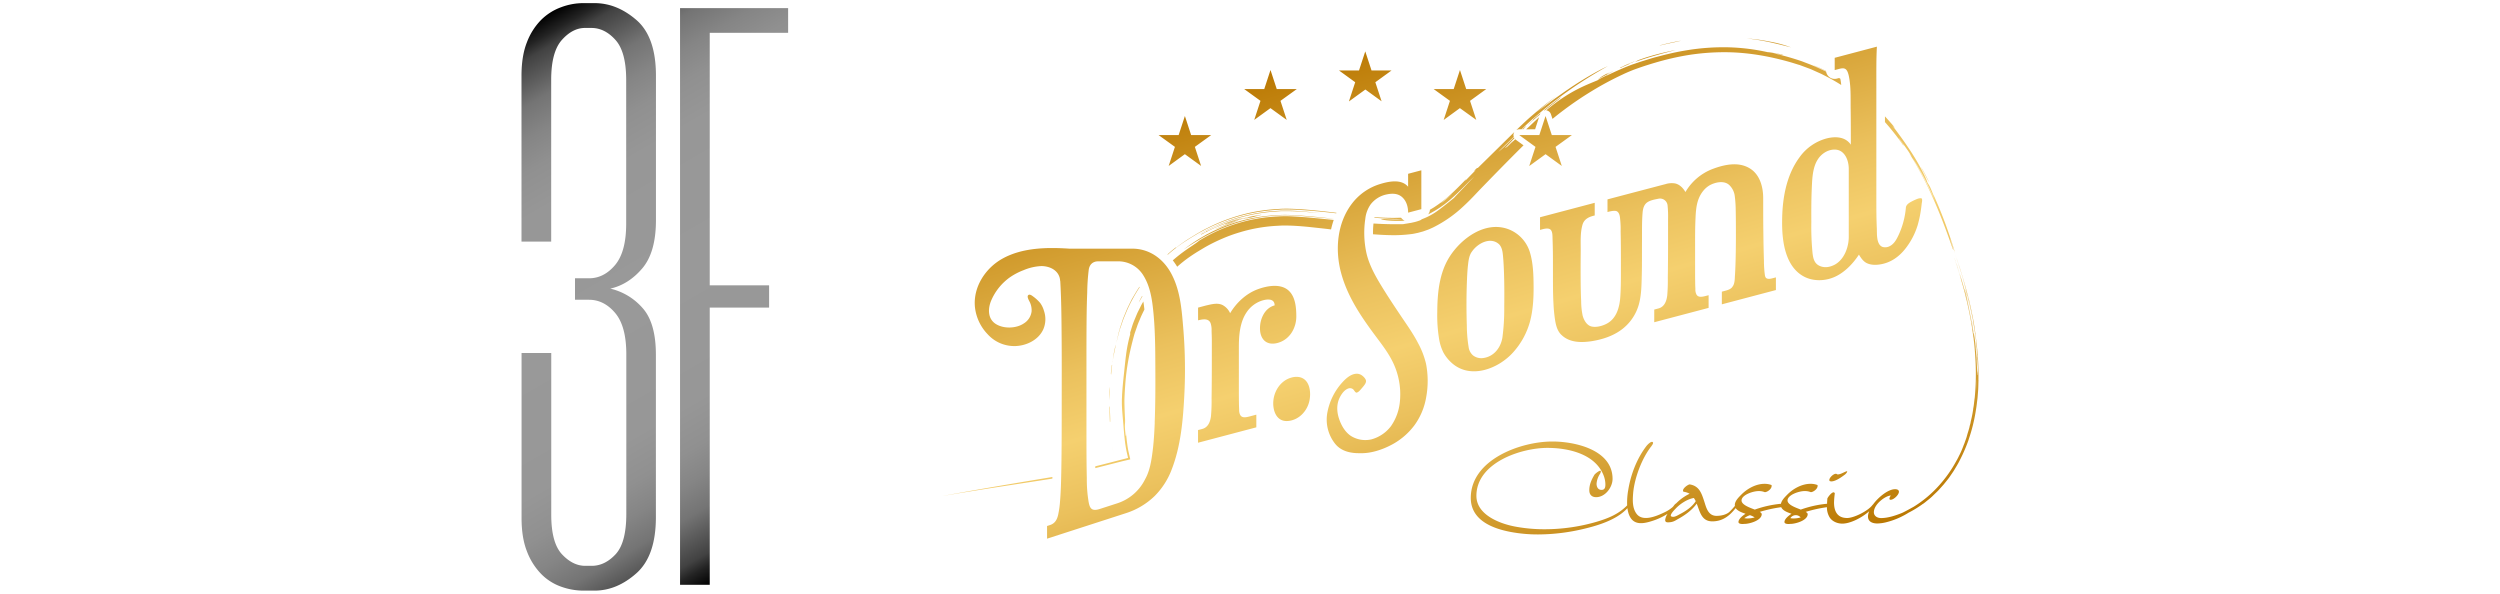
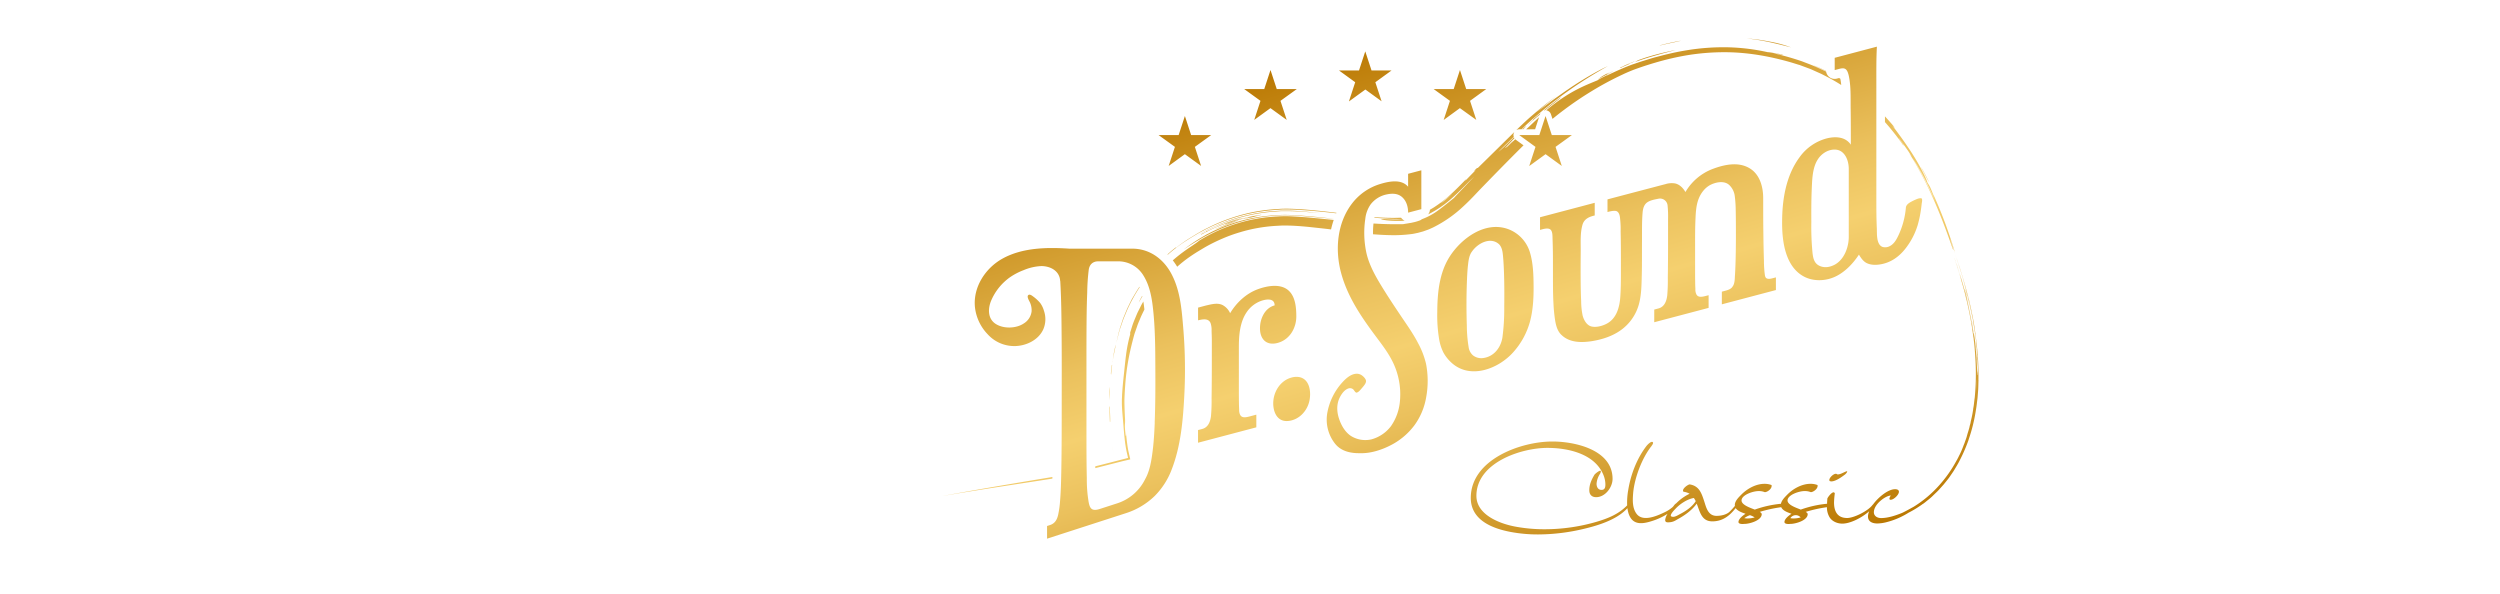
<svg xmlns="http://www.w3.org/2000/svg" viewBox="0 0 1600 380">
  <defs>
    <style>.cls-1{fill:url(#Gold_02);}.cls-2{fill:url(#名称未設定グラデーション_199);}.cls-3{fill:none;}</style>
    <linearGradient id="Gold_02" x1="867.13" y1="29.3" x2="973.79" y2="401.25" gradientUnits="userSpaceOnUse">
      <stop offset="0" stop-color="#ba7802" />
      <stop offset="0.18" stop-color="#d19b2d" />
      <stop offset="0.39" stop-color="#ebc15d" />
      <stop offset="0.5" stop-color="#f5d06f" />
      <stop offset="0.61" stop-color="#ebc15d" />
      <stop offset="0.82" stop-color="#d19b2d" />
      <stop offset="1" stop-color="#ba7802" />
    </linearGradient>
    <linearGradient id="名称未設定グラデーション_199" x1="-137.49" y1="0.91" x2="46.62" y2="319.8" gradientTransform="translate(466.83 20.28)" gradientUnits="userSpaceOnUse">
      <stop offset="0" />
      <stop offset="0.03" stop-color="#232323" />
      <stop offset="0.05" stop-color="#424242" />
      <stop offset="0.09" stop-color="#5e5e5e" />
      <stop offset="0.12" stop-color="#747474" />
      <stop offset="0.17" stop-color="#858585" />
      <stop offset="0.22" stop-color="#909090" />
      <stop offset="0.29" stop-color="#979797" />
      <stop offset="0.5" stop-color="#999" />
      <stop offset="0.71" stop-color="#979797" />
      <stop offset="0.78" stop-color="#909090" />
      <stop offset="0.83" stop-color="#858585" />
      <stop offset="0.88" stop-color="#747474" />
      <stop offset="0.91" stop-color="#5e5e5e" />
      <stop offset="0.95" stop-color="#424242" />
      <stop offset="0.97" stop-color="#232323" />
      <stop offset="1" />
    </linearGradient>
  </defs>
  <title>アセット 3</title>
  <g id="レイヤー_2" data-name="レイヤー 2">
    <g id="レイヤー_2-2" data-name="レイヤー 2">
      <path class="cls-1" d="M1171.05,307.88a.92.92,0,0,1-.28-.71c0-1.48,2.61-3.95,4.16-3.95.56,0,.92.42,1.13.42,1.76,0,3.6-1.2,5.22-1.83a2.24,2.24,0,0,1,.71-.21.19.19,0,0,1,.21.21c0,.49-1.13,1.76-1.63,2.05-1.69,1.26-5.71,4.23-8.46,4.23A2.61,2.61,0,0,1,1171.05,307.88Zm91.76-102.47c0-.08,0-.27-.1-.62s-.21-1.25-.38-1.62A16.57,16.57,0,0,0,1262.81,205.41Zm-2.08-10.21c-.35-1.47-.54-2.61-.87-3.65C1260.11,192.45,1260.5,194.63,1260.73,195.2Zm-1.56-6.48c-.25-1.13-.88-3.47-1.18-4.65C1258.19,185,1259,188.18,1259.17,188.72Zm-9-29.26c.31.85.76,2.23,1,2.74C1250.84,161.35,1250.39,160,1250.17,159.46Zm14.63,62.29s.07.58.1.62c-.17-1.53-.29-2.58-.48-4.35C1264.57,219.48,1264.65,220.29,1264.8,221.75Zm.38,5.19c.16,3,.39,7.42.4,10.2C1265.66,234.82,1265.38,229.76,1265.18,226.94ZM1262,202c-.16-.71-.19-1.09-.34-1.63A15,15,0,0,0,1262,202Zm1.64,10.91c.07.22.18,1.3.26,1.86A10.56,10.56,0,0,0,1263.63,212.87Zm-3.07-17.21c.2.88.39,1.72.61,2.64C1261.1,198,1260.67,195.91,1260.56,195.66Zm-1-4c.21.7.48,2.2.6,2.42C1260,193.31,1259.77,192,1259.6,191.61Zm-1.47-6.07c.23,1.12.82,3.53,1.26,5.05C1259,189,1258.5,187,1258.13,185.54Zm7,44.74A18.18,18.18,0,0,0,1265,228C1265,228.77,1265.09,229.4,1265.16,230.28Zm-6.54-41.86c0-.24.12.31.17.39-.44-1.73-.72-2.92-1.12-4C1258,185.84,1258.26,187,1258.62,188.42Zm3.35,16.5c.12.62.51,3.62.66,3.89a67.13,67.13,0,0,0-1.38-7.35C1261.49,202.63,1261.79,204.3,1262,204.92Zm-4.47-20.07c.53,2.11,1.54,6.17,2.17,8.67C1259,190.4,1258.18,187.48,1257.5,184.85Zm5,24.41c-.1-.26-.33-2.31-.41-2.25C1262.16,207.37,1262.51,209.91,1262.47,209.26ZM1251,165.7c0-.17-.11-.32-.17-.49C1250.81,165.31,1250.88,165.49,1251,165.7Zm.55,1.57c-.16-.53-.38-1.13-.55-1.57C1251.14,166.24,1251.33,166.77,1251.5,167.27Zm2.06,5.68a4.11,4.11,0,0,0-.16-.53C1253.46,172.6,1253.51,172.77,1253.56,173Zm12.64,70.25c-.11,2.58-.09,5.16-.33,7.74-.09,1.12-.17,2.22-.26,3.32s-.26,2.17-.39,3.24c-.22,2.16-.57,4.26-.91,6.33a104.37,104.37,0,0,1-4.37,17.28c-.07.22,0,.15-.1.41a100.9,100.9,0,0,1-5.69,13.16c-1.06,2.18-2.38,4.24-3.64,6.38-.65,1.05-1.39,2.07-2.09,3.11a37.3,37.3,0,0,1-2.25,3.08L1244,310l-2.3,2.57c-1.46,1.74-3.19,3.22-4.75,4.78s-3.31,2.82-4.85,4.11l-1.33,1c-.3.21,0,0-.21.08.1-.06-1.51,1.13-1.72,1.21a63.6,63.6,0,0,1-7.35,4.37,49.41,49.41,0,0,1-14.69,6.21,26.2,26.2,0,0,1-5.23.7c-3,0-6.06-1-6.06-4.51a9,9,0,0,1,.78-3.34c-4.94,4.39-12.26,7.94-17.2,7.94-3.1,0-6.49-1.34-8.18-4.09a12.37,12.37,0,0,1-1.68-6.43,87,87,0,0,0-13.57,3c.71.42,1.27.92,1.27,1.48-.07,4.1-8,6.21-10.93,6.21-.43,0-.85.07-1.34.07-1.06,0-2.61-.21-2.61-1.27,0-2,2.89-4.23,4.51-5.29-2.8-.93-5.67-2.08-6.58-4.2a86.6,86.6,0,0,0-13.74,3c.7.42,1.27.92,1.27,1.48-.07,4.1-8,6.21-10.94,6.21-.42,0-.84.07-1.34.07-1.06,0-2.61-.21-2.61-1.27,0-2,2.89-4.23,4.52-5.29-2.54-.84-5.16-1.85-6.31-3.61-3.77,4.77-8.19,8.48-14.94,8.48-6.91,0-7.9-6.07-10-11.36-3,4.23-7.62,7.48-11.86,9.81-2,1.13-3.31,2.18-6.63,2.18-1.27,0-1.69-.63-1.69-1.48a9.17,9.17,0,0,1,1.54-4,40.78,40.78,0,0,1-9.87,4.6c-6.56,2.11-12.7,2.82-15.17-5a19.73,19.73,0,0,1-.66-3.2c-.49.54-1,1.05-1.4,1.43-6.77,6.35-17.5,9.67-26.39,11.79a127.27,127.27,0,0,1-29.28,3.6,93.79,93.79,0,0,1-17.85-1.63c-11-2.11-25.33-7.26-25.33-21.73,0-24.55,31.89-36.12,52.21-36.12,14.18,0,38.53,5.15,38.53,23.92,0,5.43-4.73,11.71-10.52,11.71-2.54,0-4.37-1.41-4.37-4.45,0-3.74,1.48-6.84,3.31-9.94.57-.71,2.83-2.55,3.74-2.55.22,0,.36.15.36.43a3.79,3.79,0,0,1-.5,1.48,13.25,13.25,0,0,0-2.26,6.42c0,1.91.85,3.95,3.18,3.95s2.47-2,2.47-3.67a16.58,16.58,0,0,0-1.27-5.92c-5.57-13.62-22.72-17.29-35.84-17.29-17,0-45.44,9.52-45.44,30.69,0,11.85,14.25,17.64,24.55,19.62a101.19,101.19,0,0,0,19.12,1.76,118.83,118.83,0,0,0,33.09-4.73c7.59-2.25,14.24-4.93,19.72-10.55a44.77,44.77,0,0,1,.69-9.84c1.62-10,5.57-20.25,11.71-28.22.49-.64,3-3.32,4-2.4.64.71-.56,2-.85,2.54-6.06,7.62-10.86,20.32-11.71,30.06-.35,4.3-.63,9.52,2.19,13.26,4,5.36,13.05,1.34,17.64-.85a21.85,21.85,0,0,0,4.65-2.82,6.46,6.46,0,0,0,1.7-1.76,5.52,5.52,0,0,1,1.41-1.31,30.31,30.31,0,0,1,8.54-6.1,10.14,10.14,0,0,0-3.88-1.27,1.13,1.13,0,0,1-.35-.78c0-1.55,3-3.73,4.23-3.95,6.28,1,7.69,5.79,9.45,11.15,1.2,3.74,2.4,9,7.77,9,2.89,0,6.06-.7,8.11-2.4a44.16,44.16,0,0,0,3.68-4,4.68,4.68,0,0,1-.08-.54c0-2.75,2.9-5.36,4.52-7,3.67-3.6,9.1-6.56,14.46-6.56a12.33,12.33,0,0,1,4.52.78,1.74,1.74,0,0,1,.07.56c0,2-2.82,4-4.38,4a10.07,10.07,0,0,0-3.88-.7c-3.88,0-11,2.54-11,6,0,2.9,5.64,4.73,8.46,5.86a68.88,68.88,0,0,1,16.75-3.73c.46-2.47,3-4.75,4.42-6.22,3.67-3.6,9.11-6.56,14.47-6.56a12.28,12.28,0,0,1,4.51.78,1.74,1.74,0,0,1,.07.56c0,2-2.82,4-4.37,4a10.07,10.07,0,0,0-3.88-.7c-3.88,0-11,2.54-11,6,0,2.9,5.65,4.73,8.47,5.86a69,69,0,0,1,16.84-3.74c0-1.13.12-2.26.17-3.32.28-.84,2.61-4,4-4,.28,0,.56.21.78.64a55.45,55.45,0,0,0-.5,5.85c0,5.51,2,9.95,8.4,9.95,4.3,0,13.26-4.44,16.15-8.25a2.38,2.38,0,0,1,.42-.42c3-4.19,9.4-9.76,14.09-9.76,1.77,0,2.47.71,2.47,1.62,0,2-3.31,5.08-5.22,5.15-.63,0-.85-.28-.85-.7a3.75,3.75,0,0,1,.92-2H1210c-3,0-10.72,5.36-10.72,10.66,0,2.4,2.11,3.74,4.65,3.74,4.31,0,9.11-1.56,13.27-3.25,1-.38,5.18-2.66,7.58-4l0,0A73.77,73.77,0,0,0,1241,310.69,81.76,81.76,0,0,0,1252,295.11a8.91,8.91,0,0,1,.53-.89c.19-.43,1.33-2.52,1-2a52.29,52.29,0,0,0,2.72-6,10,10,0,0,0,.37-1c.15-.35.44-1.07.55-1.34.35-.91.48-1.43.77-2.14.37-1,.7-1.94,1-3.14l0,0c.56-2.1,1.39-4.3,1.66-6,.15-.53.32-1.05.51-1.79a1.92,1.92,0,0,0,.08-.62c.44-1.93,1.09-4.48,1.56-7.7.1-.61.07-.7.15-1.24.45-2.06.53-4.33.93-6.76a161.17,161.17,0,0,0,.3-26.68c-.14-2.56-.41-5.76-.7-8.46-.06-.42-.15-1.19-.21-1.65l-.12-1.24-.19-1c-.39-2.85-.87-6.36-1.24-8.4-.76-4.46-1.83-9.64-2.84-14-.29-1.31-.73-2.64-.88-3.63-1-4.09-3.21-11.72-4.69-16.55-.63-1.91-1.28-3.9-1.87-5.7,0,0,.15.37.21.58,0-.14-.09-.32-.15-.49.69,2,1.25,3.81,1.81,5.49.69,2.26,1.31,4.33,2,6.44a16.9,16.9,0,0,1-.45-1.81c-.2-.7-.16-.33,0,0l-.5-1.59c-.1-.49.11.21.19.38-.43-1.57-1-3.3-1.58-4.94-.08-.3,0,.05,0-.22-.28-.69-.58-1.8-.84-2.55.2.35.72,2.14,1.07,3.13,0,.1-.09-.12-.13-.17.23.64.24.75.51,1.57,0,.06,0,0,0-.07,1.45,4.65,2.32,7.42,3.68,12.39,1,2.77,2.23,9.19,2.9,11.69a5.65,5.65,0,0,0,.13.82c.93,4.32,1.7,8.88,2.31,12.44a10.08,10.08,0,0,1,.36,2.05c.11.87,0,0-.06,0,.06.58.1.53.15,1,0-.6.18-.17.31,1.43.1,0-.08-.89,0-.84a17.94,17.94,0,0,1,.51,2.87c.33,1.66.46,4.33.71,6.61.22,2.66.54,5.46.54,7.89.2,3.18.26,6.31.48,7.48,0,0,0-1.36.06-1s0,1.47,0,1.87c0-1.7,0-3.8-.1-6s-.17-4.47-.34-6.51c.17,1.63.32,3.8.37,6.12s.12,4.78.12,7c0,0,0-.26.07-.21.07-.5,0-1.11,0-1.46.06,0,0,1.48.06,1.46a6.54,6.54,0,0,0,.1-1c0-1.89,0-3.66-.12-5.38s-.07-3.38-.23-5c0-.09,0,0,.05.18-.34-5.52-.78-10.25-1.49-15.13,0,.09.06.64-.07,0-.11-.84,0-.47,0-.42-.88-5.62-1.57-9.86-2.8-15.6,0,.08.31,1.31.17,1.24-.16-1.29-.7-3.63-1.28-6.19s-1.35-5.3-1.81-7.42c-1.35-5.13-4.36-14.93-6.52-21.11.56,1.55,1.16,3.12,1.5,4.34.55,1.45,1.4,4,2,6.14,1.82,5.65,3.39,11.5,4.94,17.45.45,2,.84,3.73,1.32,5.9.5,2.5,1.09,5.13,1.55,7.78.78,4.53,1.36,9.16,1.86,13.45A171.13,171.13,0,0,1,1266.2,243.2Zm-.42-13.37c0,.37.06,1.17,0,1.88A15.1,15.1,0,0,0,1265.78,229.83ZM1261.92,207c-.58-3.46-1.73-9.49-2.54-12.4.67,2.79,1.32,6,1.87,8.94C1261.48,204.68,1261.73,206.32,1261.92,207Zm2.36,17.05c-.07-.09-.16-1.86-.22-1.64.08.79.17,1.52.17,2.06C1264.28,224.57,1264.3,224.46,1264.28,224.09Zm-179,96.7a18,18,0,0,0-1.2-2.05c-4.23.71-8.89,3.81-11.78,6.92-.85.91-3,3-3,4.44,0,.5,1,.71,1.48.71,1.48,0,3.24-1.13,4.3-1.7C1078.75,327.21,1082.91,324.46,1085.24,320.79Zm37.68,10.37a12.75,12.75,0,0,0-3-1.41,13.19,13.19,0,0,0-3.6,1.9,9.69,9.69,0,0,0,2.05.21A16.39,16.39,0,0,0,1122.92,331.16Zm29.43,0a4.1,4.1,0,0,0-6.56.49,9.6,9.6,0,0,0,2,.21A16.4,16.4,0,0,0,1152.35,331.16ZM1265,242.34c-.09,1.87-.22,6-.33,7.67C1264.9,247.53,1265,244.55,1265,242.34Zm-13.15-78.19c-.22-.62-.43-1.22-.63-1.76C1251.43,163,1251.65,163.55,1251.87,164.15Zm13.62,62.15c-.09-1.26-.5-5.73-.75-7.69,0,.27.11,1.18,0,.63.19,1.78.35,3.74.37,3.53,0,.31,0,.72,0,1,.08,1.05.15,2.06.23,3.12s.14,3.2.24,3.33c-.09-1.44-.27-4.21-.37-5.83.13.77.18,3.16.31,3.12A7.29,7.29,0,0,1,1265.49,226.3ZM1257,181.54c.38,1.43,1,3.72.86,3C1257.41,183.07,1257.2,182.23,1257,181.54Zm2.73,12.18c.29,1.25.29,1.27.46,2C1260.61,197.69,1260,194.94,1259.69,193.72Zm1.07,2.11c-.38-1.91-1-4.21-1.18-5.29.14.56.25,1.05.19.6,0-.22-.31-1.27-.44-1.82-.06-.07.06.38,0,.22-.77-3.25-2-7.65-3.08-11.25C1257.68,183.43,1259.67,190.71,1260.76,195.83ZM807,137.45c-4.12.63-7.81,1.38-11.55,2.33a92,92,0,0,0-11.83,3.83c.63.1,4.35-1.39,8.21-2.56,1.91-.64,3.87-1.14,5.41-1.52a11.54,11.54,0,0,1,3-.45,28.09,28.09,0,0,0-4.43,1.21c4.62-1.2,6.18-1.24,8.95-2.09-3.38.54-2.29.36-.64,0S808.09,137.5,807,137.45ZM974.87,82.74c.83-.87,1.6-1.68,2.19-2.34a34.54,34.54,0,0,0-2.8,2.34Zm7.6,0L985,75c-.86.84-1.68,1.64-2.68,2.54l-3.39,3.22c-.66.62-1.41,1.3-2.19,2Zm-213.61,67.4A97.21,97.21,0,0,1,782,144c4.15-1.64,8.36-3,13.61-4.63a82.84,82.84,0,0,0-11.08,3.36c-1.65.68-3.39,1.28-5.27,2.14l-3,1.3-3.39,1.6c-.09,0-.23,0-1.1.41l.12.22C770.88,148.8,767.94,150.18,768.86,150.14Zm50.08-14.95,1.16-.08,1.29,0,1.29,0h1.22c6.54.06,13.27.6,21,1.33-6.91-.82-13.18-1.41-19.42-1.63l-2.35,0c-.79,0-1.66,0-2.48,0s-1.53.08-2.3.12l-2.21.13c-3.09.19-6.19.52-9.34,1A109.86,109.86,0,0,0,787,141c-3.51,1.19-7.1,2.72-10.87,4.43-1.86.93-3.77,1.81-5.74,2.9s-4,2.2-5.9,3.39c1-.56,1.82-1.11,2.8-1.64l2.89-1.55c1.88-1,3.73-1.84,5.51-2.73s3.56-1.57,5.29-2.28,3.41-1.37,5.1-1.91a113.87,113.87,0,0,1,19.06-4.93c3.08-.52,6.15-.91,9.26-1.16ZM999.65,61.73c-3.7,2.67-6.86,5.11-9.86,7.54-.62.48-1.21,1-1.8,1.45a3.52,3.52,0,0,1,.81-.13l10.07-8C997.19,63.69,999.19,62.19,999.65,61.73Zm-235.4,93.66c2.25-1.35,4.47-2.72,6.83-4a118.17,118.17,0,0,1,14.34-6.59,106.48,106.48,0,0,1,30.89-6.78c1.65-.08,3.2-.24,4.94-.25s3.41,0,5.12.08c3.41.14,6.82.41,10.14.7,6.31.54,12.28,1.14,17.31,1.44v0c-8.52-.9-17.27-1.85-26.12-2.31-2.3-.1-4.56-.19-6.94-.13-1.17,0-2.29.13-3.39.16s-2.28.12-3.42.21A105.13,105.13,0,0,0,776.3,148c-1.8.92-3.59,1.75-5.27,2.75s-3.37,1.91-4.88,2.92a95.77,95.77,0,0,0-8.61,6.06C759.74,158.2,762,156.77,764.25,155.39Zm28.29-14.17c-4.92,1.08-11.33,4-15,5.52,1.23-.32,3.77-1.42,6.65-2.51S790.2,142,792.54,141.22Zm179.8-58.48h1.48c.86-.82,1.7-1.64,2.56-2.45,1.47-1.38,3-2.75,4.49-4.11l4.54-3.84c1.47-1.28,3-2.53,4.54-3.76s3-2.47,4.59-3.63A267.2,267.2,0,0,1,1029,42.34c-5.48,2.41-16.09,8.4-25.47,14.87-2.38,1.57-4.63,3.25-6.81,4.76s-4.15,3-6,4.4-3.43,2.55-4.73,3.49a25.91,25.91,0,0,1-3,2c2.35-1.35,8.94-7.23,13.38-10.62-5.36,4-10.09,7.73-14,11.12l-3,2.56c-1,.89-2,1.77-2.92,2.64-1.89,1.75-3.69,3.47-5.51,5.22l-.58.57A3.65,3.65,0,0,1,972.34,82.74Zm173.95-52.42a78.28,78.28,0,0,0-13.07-3.59,122,122,0,0,0-15.42-2.14,143.86,143.86,0,0,1,15.9,2.66C1138.26,28.27,1142.27,29.31,1146.29,30.32Zm-70.47-4.27c-4.48.69-14.25,3-13.57,3.1C1067.44,27.84,1073.45,26.74,1075.82,26.05ZM897.4,140.15a5.1,5.1,0,0,1-.72-.82c-.15,0-.29,0-.44,0-4.37.18-8.51.08-12.42-.11-1.43-.08-2.8-.17-4.17-.27,0,.12,0,.25-.07.37A167.87,167.87,0,0,0,897.4,140.15Zm337.15-23.62c-.45-1.13-1.83-3.82-3.06-6.1a23.51,23.51,0,0,0-2.2-3.62C1231,109.7,1233.62,115.28,1234.55,116.53Zm-65.88-71s0-.11,0-.16c-2.76-1.36-5.52-2.59-8.26-3.68,2.55,1.25,4.93,2.24,6.86,3.12C1167.77,45.07,1168.23,45.31,1168.67,45.54ZM1022.2,51.09c1-.63,3.85-2.21,6.27-3.44s4.4-2.21,3.54-1.92c-2.81,1.41-3.75,1.85-3.69,1.71a14.5,14.5,0,0,1,2.52-1.55C1023.92,49.35,1025,49.21,1022.2,51.09ZM1072.29,32c-4.78,1-10.82,2.35-15.84,3.86-2.52.72-4.79,1.5-6.55,2.13a14.87,14.87,0,0,0-3.45,1.67c5.12-1.87,10.44-3.42,15-4.72S1070,32.72,1072.29,32Zm-29,8.66c-1.58.55-.75.16.45-.34a15.83,15.83,0,0,0,2.59-1.13c-2.79,1-4.19,1.73-5.26,2.17s-1.75.78-3,1.44c-.09,0-.21-.06-1.07.34l.15.34C1038.88,42.56,1042.26,41.26,1043.24,40.66ZM978.06,79.81c1.38-1.32,3.08-2.87,4.87-4.32l2.6-2.18.07-.21a3.3,3.3,0,0,1,.36-.7c-1.59,1.33-3.16,2.67-4.86,4C982.3,76,978.37,79.14,978.06,79.81ZM673.54,305.27l-8.62,1.43c-23.69,3.95-45.33,7.64-61.86,10.77,25-4.3,48.85-7.75,70.45-11.15C673.52,306,673.53,305.62,673.54,305.27Zm180-164.51-6.85-.69c-6.29-.62-12.63-1.23-19.1-1.54a74.86,74.86,0,0,0-9.82,0c-3.3.15-6.64.44-10,.92a104.79,104.79,0,0,0-40.46,14.69c-1.17,1.17-4.65,3.29-8.6,6.09-2.67,1.89-5.51,4.12-8.12,6.39a40.53,40.53,0,0,1,2.81,4.1,84.15,84.15,0,0,1,8.43-6.63c1.61-1.1,3.18-2.13,4.93-3.2,1.58-.94,3.47-2.1,5.15-3.06a110,110,0,0,1,10.39-5.1,97.16,97.16,0,0,1,11-4,99.71,99.71,0,0,1,22.91-4.15l3.07-.17,1.53-.08h1.29c1.78,0,3.83.06,5.78.15,4,.21,8,.56,12,1s8,.85,12,1.35A54.39,54.39,0,0,1,853.58,140.76ZM975.05,93c-2.27,2.25-4.55,4.53-6.81,6.8q-7.83,7.89-15.58,15.86c-2.56,2.64-5.2,5.33-7.65,7.94s-5.29,5.54-8.16,8.18a80.43,80.43,0,0,1-19.73,13.82l-1.62.73a17.08,17.08,0,0,1-1.7.71l-1.82.65c-.59.21-1.26.46-1.72.57l-1.51.41-.76.21-.38.11-.57.12c-1.21.23-2.48.57-3.63.68a87,87,0,0,1-13.51.71c-3.77-.07-7.49-.29-11.17-.57a59,59,0,0,1,.3-6.89c2.05.13,4,.23,5.8.3,4.76.17,8.95.22,13.34.12.8-.2,2-.33,3.2-.56.62-.12,1.29-.19,1.93-.32l1.92-.43c1.2-.28,2.43-.69,3.28-1s1.31-.63,1.32-.79a41.8,41.8,0,0,0,11-6c3-2.22,5.92-4.58,9.71-7.65,1.37-1.53,3.78-4,6.21-6.56l3.63-3.87,3.08-3.21c-.85.77-1.8,1.67-2.82,2.66s-2.12,2.13-3.24,3.26c-2.25,2.3-4.76,4.8-7.49,7.24a69.16,69.16,0,0,1-15.91,11,5.53,5.53,0,0,0,1.17-3c.83-.47,1.71-1,2.62-1.56a81.13,81.13,0,0,0,10.8-8.39c3.4-3.08,6.33-6.12,8.34-8.17,3-3.18.35-.22,1-.56l5.49-5.63c2.76-2.83-2,1.4.51-1.06,1.63-1.73,1.62-1.39,1.84-1.33C955.5,98,962.54,91,969.26,84.42a3.47,3.47,0,0,0-.46,3.15q-4.92,4.77-9.8,9.54c2.16-1.49,6.1-5.46,9.93-9.25a3.7,3.7,0,0,0,.31.59c-2.24,2.25-4.47,4.52-6.17,6.39.31.13,2.83-2.46,4.94-4.53.61-.11-4.41,4.2-3.79,4.09,1.42-1.4,3.43-3.28,5.59-5.28.12.11.21.24.34.34Zm-45.58,31c-.37.2-2,1.64-3.71,3L923.41,129a13.8,13.8,0,0,0-1.29,1.11C924.73,128.38,925.74,127.29,929.47,124ZM723.38,294l-1.08-4.75c-.51-2.22-.83-4.69-1.09-6.76s-.43-3.92-.58-5.34c.18,2.51-.13,2.54-.38,0-.63-5.56-.09-5.38-.21-8.69-.21-3.82-.36-7.68-.41-11.49v-.29h0v-.18l0-.73.06-1.46.13-2.87c.09-1.88.23-3.79.37-5.67A149,149,0,0,1,723.45,224c.79-3.5,1.69-6.94,2.62-10.32.54-1.57,1.08-3.13,1.62-4.65.54-1.7,1.18-3.11,1.79-4.55.84-2.18,1.9-4.28,2.92-6.34,0-.5-.1-1-.16-1.53-.13-1.15-.3-2.38-.51-3.64-.66,1.13-1.32,2.27-1.88,3.47L728.56,199l-.63,1.28-.55,1.29c-.71,1.73-1.45,3.4-2.08,5.09s-1.12,3.42-1.62,5a10,10,0,0,0-.38,1.24v0h0s.08-.26,0-.14h0v.27c0,.09,0,.16,0,.22a3.07,3.07,0,0,1-.18,1.48,94.21,94.21,0,0,0-2.39,11.94c-.47,3.55-.81,7-1.3,11.63-.29,2.72-.62,5.66-.91,9-.15,1.69-.27,3.47-.39,5.37,0,1-.09,2-.13,3l0,.78v.63c0,.53,0,1.06,0,1.61.13,4.38.57,8.33.94,13,.23,3,.5,6,.83,9a80.86,80.86,0,0,0,1.35,8.74l.85,3.64-3.69.95c-5.72,1.47-11.5,3-17.29,4.42,0,.39,0,.78,0,1.16l17.55-4.47ZM718,256.66h0v.05h0Zm530.05-104c.24,1.42,3.15,9.68,1.61,6.41-2.63-7.56-6.75-19.17-11.81-30.62-2.52-5.73-5.25-11.43-8-16.61s-5.45-9.85-7.82-13.52c.26.16,1.22,1.79,1.37,1.72-1-1.58-1.75-2.79-2.43-3.79l-1.81-2.55c-.27-.38-.53-.76-.81-1.14-.13-.19-.27-.39-.42-.59l-.4-.55-2.29-3.07c-.2,0,.89,1.44,1.85,2.77l.36.48.16.23h0l0,0,.07.11c.2.29.36.55.47.75.23.39.25.55-.09.27a160.93,160.93,0,0,0-11.69-14.82V74.48c1.82,2,3.77,4.15,5.77,6.54,1.13,1.9-.28-.14-1-.61,3.58,4.65,9,12,13.48,19.16s8,14.2,9,17.39c2,3,2,3.63,4.24,9a11.26,11.26,0,0,0-.81-2c1.41,2.84,4.06,8.91,6.73,15.89s5.33,14.87,7.24,21.16C1250.15,159.59,1248.76,154.15,1248,152.64Zm-9.29-23.51c-2.88-6.43-5.35-11.63-7.74-16.12-1.16-2.27-2.38-4.32-3.51-6.33s-2.36-3.85-3.6-5.67c4,6.54,6.29,11,8.37,15.08S1236.11,123.84,1238.74,129.13Zm-89-88.14,1.36.42.34.1h0l.11,0,.67.26,5.4,2c.92.33,1.78.7,2.61,1.08l2.53,1.14,2.53,1.13c.84.38,1.67.84,2.5,1.26a119.43,119.43,0,0,1,10.58,6,40.69,40.69,0,0,0-.58-4l-.79-.47-1.41.37a5.51,5.51,0,0,1-6.88-4.45l-1.34-.68c-1.4-.68-2.91-1.3-4.43-2-3-1.44-6.35-2.61-9.62-3.9A178.65,178.65,0,0,0,1134.7,34c1.26.06,8.73,1.84,5.59.73-1.89-.14-7-1.31-8.9-1.32A131.47,131.47,0,0,0,1106,30.27a144.57,144.57,0,0,0-25.78,1.79c-4.3.68-8.62,1.53-12.93,2.58-2.17.48-4.31,1.09-6.49,1.64s-4.34,1.2-6.5,1.88-4.33,1.33-6.53,2.09l-3.26,1.09c-1.08.4-2.15.82-3.23,1.25q-6.45,2.63-12.94,5.8c-.06-.15,1.68-1,1.87-1.23-2.93,1.74-5.24,2.51-7.84,4.25-8.19,3.38-17.76,7-31.17,17.85-.58.46-1.1.91-1.61,1.35a3.68,3.68,0,0,1,3,2.49l1,3c2.37-1.92,4.72-3.8,7.21-5.65q8.76-6.59,18.19-12.31a197.39,197.39,0,0,1,19.4-10.4,93.33,93.33,0,0,1,10-4.11c1.79-.63,3.57-1.25,5.3-1.79s3.49-1.12,5.27-1.62a172.91,172.91,0,0,1,21.64-5,146.73,146.73,0,0,1,22.14-1.8c14.77-.12,29.69,2.45,44.16,6.7Zm68,50.86h0c0,.06-.07-.09-.05-.08h0l0,0,0,0ZM895.49,141.37c1.15,0,2.34-.07,3.52-.14a5.93,5.93,0,0,1-1.22-.7c-.13-.1-.23-.23-.35-.34-4.17.47-7.72.12-13.6-.06C884.37,140.79,889.46,141.43,895.49,141.37Zm-171,49.89c-.73,1.39-1.4,2.8-2.09,4.18-.34.7-.68,1.39-1,2.08l-.9,2.15-1.74,4.24c-.45,1.34-.89,2.66-1.33,4l-.63,1.93-.41,1.27-.24,1c-.64,2.58-1.22,5.09-1.7,7.5.41-1.8.86-3.57,1.32-5.34l.69-2.64.08-.33,0-.16.15-.47L717,210l.44-1.28c.61-1.72,1.12-3.39,1.8-5.14l2.22-5.34a107.05,107.05,0,0,1,7.9-14.39c-.05-.11-.08-.22-.12-.32-.8,1.21-1.58,2.42-2.33,3.66Zm-12.49,40.53c.41-3.45,2-9.6,2.05-11.18A71.67,71.67,0,0,0,712.05,231.79Zm19.06-42.08-.09-.35c-.23.43-.48.88-.7,1.27a30.28,30.28,0,0,0-1.46,3C729.53,192.43,730.29,191.09,731.11,189.71ZM747.4,163c.47-.41.92-.84,1.4-1.24a97.12,97.12,0,0,1,9.3-7l2.42-1.56,1.26-.79,1.18-.72c1.62-.95,3.09-1.92,4.89-2.87s3.47-1.91,5.21-2.73l2.61-1.28,2.67-1.18a115.59,115.59,0,0,1,10.92-4.13,112.58,112.58,0,0,1,23-4.82c1-.09,2-.19,2.94-.26l2.83-.18c1-.06,1.81-.15,2.94-.17l1.6,0h1.49c4,0,7.8.27,11.63.54,6.54.48,13,1.16,19.52,1.91,0-.11.1-.21.15-.32-5.52-.7-12-1.42-19-2-2.51-.21-5.12-.37-7.8-.5s-5.33-.2-8.53-.08l-4,.26c-1.41.09-2.83.22-4.25.36-2.85.3-5.68.74-8.49,1.23A114.94,114.94,0,0,0,772.61,146c-2.19,1-4.3,2.32-6.32,3.42L761,152.66a98.22,98.22,0,0,0-8.56,6.07c.1-.28,1.29-1.32-1.09.52-1.39,1.12-2.77,2.31-4.15,3.54Zm-37,107.09c.29.34.14-3.19,0-6.17s-.37-5.39-.5-2.77C710.14,262,710.11,267.47,710.36,270.13ZM712.14,287c.05.38.11.78.17,1.15l.3,1.77c.11.57.22,1.08.32,1.54h0c-.47-2-.71-4.07-.88-5.2S711.88,285,712.14,287Zm-2.08-32c.05-1,.11-2,.16-3a35.18,35.18,0,0,0,.12-4.38c-.21,1.76-.3,3.3-.37,4.9,0,.79,0,1.57,0,2.42,0,.42,0,.86,0,1.31v.57l0,.35c0,.24,0,.49,0,.74,0-.19,0-.39,0-.61v-.88C710,255.89,710,255.41,710.06,254.92Zm1.08-15.24c.15-2.5,1.06-8.13.32-5.68C711.66,234,710.58,239.78,711.14,239.68ZM863.33,64.83l4-12.2-10.38-7.54h12.82l4-12.21,4,12.21h12.83l-10.38,7.54,4,12.2-10.38-7.54-10.38,7.54M802.71,76.74l4-12.2L796.29,57h12.83l4-12.2,4,12.2h12.84L819.5,64.54l4,12.2L813.09,69.2l-10.38,7.54m121.25,0,4-12.2L917.54,57h12.83l4-12.2,4,12.2h12.83l-10.38,7.54,4,12.2L934.34,69.2,924,76.74M764.71,94l4,12.21-10.39-7.54-10.37,7.54,4-12.21L741.5,86.45h12.83l4-12.2,4,12.2h12.83L764.71,94m214,12.21,4-12.21-10.38-7.54h12.83l4-12.2,4,12.2h12.83L995.55,94l4,12.21-10.38-7.54-10.38,7.54M757.86,254.83c-.82,15.09-2.32,30.71-7.72,44.95A48.06,48.06,0,0,1,739,317.43a46.8,46.8,0,0,1-18.23,10.94l-50.65,16.38v-8.11l1.81-.59c3.16-1,4.51-3.32,5.25-6.42a60,60,0,0,0,1.26-9c.53-6.41.67-12.85.79-19.28.27-14.33.26-28.67.27-43h0c0-13.93.06-27.85-.05-41.78-.1-12.23-.17-24.49-.88-36.71h-.06c-.34-6.42-6.07-9.52-12-9.57a32.75,32.75,0,0,0-11.38,2.6,40.65,40.65,0,0,0-8.7,4.53,35.3,35.3,0,0,0-12,14.78c-2.26,5.21-2.42,11.88,3,15.22,5,3.11,12.94,2.85,17.79-.41a10.52,10.52,0,0,0,5-7.69,12.19,12.19,0,0,0-.71-4.93c-.49-1.47-1.74-3-1.8-4.6a1.17,1.17,0,0,1,1.17-1.21c1,.1,1.65.67,3,1.67a25.83,25.83,0,0,1,3.89,3.72,16,16,0,0,1,2.38,5,16.41,16.41,0,0,1-.35,11.59c-3.08,7.11-11.19,10.93-18.65,10.93h0a23,23,0,0,1-17-7.52,29.69,29.69,0,0,1-8.18-17.33c-1.31-12.8,6.63-25,17.55-31.08,12.81-7.14,28.59-7.36,42.83-6.42h40.28c10.76,0,19.45,6.15,24.6,15.26,6,10.68,7,23,8,35A318.63,318.63,0,0,1,757.86,254.83ZM739,270.4c.42-10.76.48-21.53.43-32.29-.06-14,0-28.23-1.69-42.18-.82-6.77-2.28-13.73-5.95-19.6a18.82,18.82,0,0,0-16.49-9.08H702.9c-3.58,0-5.72,2.13-6.13,5.6a133.41,133.41,0,0,0-.95,14.42c-.2,4.81-.31,9.62-.37,14.43-.12,10.11-.12,20.22-.12,30.34V275.6c0,10.14,0,20.28.23,30.42a88.24,88.24,0,0,0,1.12,15c.27,1.43.6,3.3,1.67,4.39,1.43,1.46,3.94.84,5.63.29l11.17-3.61a30.23,30.23,0,0,0,17.67-15.28c3.09-5.47,4.08-11.93,4.86-18.08s1.11-12.19,1.36-18.3m190.34-37.92a25.15,25.15,0,0,1-5.61-6.92,30.31,30.31,0,0,1-2.71-8.41,92.59,92.59,0,0,1-1.2-17.75c.07-11.89,1.29-24.63,7.76-34.93,7.63-12.15,23.4-23.6,38.31-17.59a22.89,22.89,0,0,1,13.4,15.22c1.9,6.73,2.12,13.92,2.17,20.87.06,7.55-.32,15.19-2.23,22.52a48.46,48.46,0,0,1-10.77,19.88c-9.33,10.49-27.14,17.53-39.12,7.11M938.87,179c-.41,9.87-.42,19.8-.09,29.67a86.29,86.29,0,0,0,1.15,13.53,8.46,8.46,0,0,0,2.86,5.3,8.69,8.69,0,0,0,6.64,1.62c6.84-1,11.15-6.79,12.14-13.28a140.8,140.8,0,0,0,1.15-19.48c.09-7.29.09-14.61-.17-21.91-.11-3.32-.28-6.64-.57-9.95-.25-2.82-.5-6.08-2.62-8.21-5.48-4.94-13.61-.56-17.17,4.53-1.88,2.38-2.29,5.55-2.63,8.46-.38,3.23-.55,6.48-.69,9.72M771.6,195.58c3.51-.78,7.69-2.07,11.06-.23a11,11,0,0,1,4.62,5.1c4.06-6.8,10.35-12.67,17.85-15.39,6-2.17,14.74-3.83,19.86,1.16,4.1,4,4.61,10.72,4.65,16.09.05,6.75-3.33,13.56-9.73,16.38-2.84,1.24-6.49,1.89-9.33.3-2.64-1.47-3.84-4.38-4.11-7.27-.62-6.49,2.47-14.47,9.29-16.27,0-4.91-5.58-4-8.82-2.81a18.77,18.77,0,0,0-8.86,6.86c-4.56,6.43-5.21,15-5.21,22.61v27.28c0,2.91,0,5.81.06,8.72,0,1.34.07,2.68.13,4a6.81,6.81,0,0,0,.53,3.14c1.06,2.55,4,1.83,6.13,1.28l4.33-1.15v8.11l-37.31,9.86v-8.11l2.7-.71c3.81-1,5.18-4.73,5.6-8.3a109.61,109.61,0,0,0,.37-11.18c.13-8.5.16-17,.16-25.49V217.84c0-2-.1-4.08-.16-6.11a13.72,13.72,0,0,0-.64-4.94c-1.41-3.36-5.26-2.39-8-1.79v-8.13l4.86-1.29m457.6-68.74c1.53-.07.75,2.76.66,3.51-.18,1.68-.4,3.35-.66,5a67.75,67.75,0,0,1-2,9,45.9,45.9,0,0,1-8,15.06c-3.93,4.9-9,8.53-15.29,9.69-3,.56-6.32.64-9.11-.66-2.29-1.07-3.86-3.37-5.11-5.49-3.74,5.71-9,11.26-15.28,14.15-6.11,2.83-13.86,3.11-19.88-.09-12.07-6.4-14.09-22.71-14-34.9,0-14.31,2.44-29.64,11.13-41.43a31.23,31.23,0,0,1,17.67-12.17c5.49-1.3,11.71-1,15.17,4.09,0-7.7,0-15.39-.11-23.09-.09-7.1.28-14.63-1.33-21.59-.36-1.25-.83-2.95-2-3.73s-2.76-.42-4-.1l-2.88.76V37l27-7.14c-.4,7.24-.35,14.56-.35,21.81v75.07c0,6.42,0,12.85.3,19.27.15,3.37-.44,10.4,3.61,12a6.09,6.09,0,0,0,4.77-.54c2.68-1.41,4.12-4.05,5.39-6.68a52.25,52.25,0,0,0,4.86-18.18c.45-2,2.3-3,5.12-4.39,1.27-.53,2.88-1.42,4.3-1.34m-46,24.68V108.16c0-3.94-1.24-8.62-4.6-11.06-3.13-2.28-7.74-1.44-10.81.53-7.71,4.91-7.9,14.93-8.27,23.07-.32,7.15-.32,14.32-.28,21.48a174.72,174.72,0,0,0,.76,19.68c.39,3.31,1,6.51,4.24,8.16s6.86,1,9.9-.59c6.18-3.29,9.06-11.25,9.06-17.91M1033.91,135c-1.66-.33-5.11.71-5.11.71v-8.11l5-1.32q12.21-3.22,24.41-6.42c2.55-.67,5.09-1.35,7.64-2a13.21,13.21,0,0,1,6.3-.44c2.93.68,5.06,3,6.54,5.47a34.25,34.25,0,0,1,17.71-14.87c7.43-2.76,16.35-4.65,23.53-.22,6.4,3.94,8.5,11.84,8.51,18.93s0,14.31.1,21.47c.07,6.24.18,12.49.38,18.73a67.59,67.59,0,0,0,.48,8.17c.14,1,.21,2.47,1.18,3,1.15.67,2.79.26,4-.06l2-.52v8.11l-34.6,9.14v-8.11l2.52-.67c2.28-.6,3.73-1.46,4.33-2.58,1.48-1.87,1.4-5,1.55-7.28.17-2.54.27-5.1.35-7.65.17-5.44.23-10.89.25-16.33,0-6.17,0-12.34-.14-18.51a74.18,74.18,0,0,0-.57-8,11.71,11.71,0,0,0-3.42-7.1c-3-2.94-7.95-2.12-11.44-.57-4.11,1.82-7,5.68-8.48,9.81s-1.67,8.68-1.85,13c-.19,4.47-.22,8.94-.22,13.41v18.07c0,2.91,0,5.82.06,8.73,0,1.34.07,2.68.13,4a6.71,6.71,0,0,0,.53,3.14c1,2.55,4,1.82,6.13,1.27l1.8-.47v8.11l-34.79,9.19v-8.11l2.71-.72c3.81-1,5.17-4.72,5.6-8.29a109.9,109.9,0,0,0,.37-11.19q.18-12.75.16-25.5V140.2a68.51,68.51,0,0,0-.31-8.72,4.87,4.87,0,0,0-5.92-4.29c-2.3.48-5.07.93-7,2.26-2.23,1.5-2.86,4.13-3.07,6.66-.5,5.95-.34,12-.38,17.95-.06,7.38.05,14.77-.14,22.14-.18,6.75-.22,14.06-2.46,20.5a30.05,30.05,0,0,1-10.76,14.46c-5.5,4-12.19,6.14-18.84,7.19-6.46,1-13.93,1-19-3.69a11,11,0,0,1-.85-.82c-2.31-2.52-3.11-6-3.62-9.26a104.56,104.56,0,0,1-1-10.46c-.4-7.42-.29-14.85-.32-22.28,0-6.32,0-12.65-.26-19-.06-1.71.12-5-1.57-6.09s-4.68-.07-6.44.4v-8.11l35-9.24v8.11c-3.54.79-6.75,2.2-7.82,5.92-1.57,5.43-1.09,11.54-1.14,17.13-.07,7.31-.09,14.62,0,21.93.05,3.26.13,6.52.28,9.78a46.53,46.53,0,0,0,.95,9.28c.73,2.84,2.6,6.26,5.66,7s7-.34,9.7-1.77c6.39-3.32,8.3-10.65,8.75-17.29.46-6.81.37-13.68.38-20.5,0-7.08,0-14.15-.18-21.22a62.72,62.72,0,0,0-.47-9.4c-.28-1.63-.88-3.45-2.71-3.8M907.86,220.15a52.88,52.88,0,0,1,4.81,12.74,57.14,57.14,0,0,1,.08,21.34,42.38,42.38,0,0,1-7.4,17.79,43.68,43.68,0,0,1-14.57,12.55c-6.21,3.31-13.62,5.76-20.72,5.46-5.73.08-11.68-1.26-15.46-5.88a24.79,24.79,0,0,1-5.19-19.52,39.35,39.35,0,0,1,10.07-20.33c2.16-2.31,5-4.76,8.25-5.08a5.68,5.68,0,0,1,4,1.11c1,.73,2.54,2.28,2.52,3.59s-1,2.58-2.51,4.33-2.15,2.55-3.31,3c-1,.33-1.77-1.59-2.45-2.12a3.16,3.16,0,0,0-3.1-.49c-2.33.84-4,3.09-5.15,5.19-2.5,4.62-2.3,9.68-.61,14.55,1.43,4.09,3.74,8.09,7.39,10.57a17.41,17.41,0,0,0,13.22,2.24,23.36,23.36,0,0,0,12.5-8.47,32.57,32.57,0,0,0,5.7-15.71,46.88,46.88,0,0,0-3.26-22.44c-2.92-7.18-7.62-13.23-12.22-19.39-9.41-12.61-18.26-25.6-22.28-41-3.89-14.92-2.3-32.06,7.54-44.46a35.66,35.66,0,0,1,17.35-11.87c5.56-1.73,13.75-3.53,18.13,1.67v-8.29l8.47-2.24v24.87l-8.47,2.24c0-3.66-1-7.39-3.79-9.91s-6.47-2.47-9.82-1.78a17.27,17.27,0,0,0-10.36,6.39A19.67,19.67,0,0,0,873.8,140a60.71,60.71,0,0,0,.81,22.36c1.75,7.29,5.46,14,9.32,20.34s8,12.58,12.14,18.76,8.45,12.1,11.79,18.71m-81.29,21.47a11.15,11.15,0,0,1,4.87-.32c7,1.28,7.83,10,6.49,15.61-1.56,6.51-6.95,12.07-13.85,12.52-7.38.47-9.75-7.13-9.11-13.19.69-6.59,5-12.88,11.6-14.62" />
-       <path class="cls-2" d="M377,178.1q9.51,0,16.63-8.45t7.13-26.45v-92q0-18-6.86-25.64t-15.31-7.67H374.4q-7.92,0-14.78,7.66t-6.86,25.61V154.62h-19V48.49q0-12.66,3.45-21.38a41.14,41.14,0,0,1,9-14.26A35.19,35.19,0,0,1,359,4.67,40.61,40.61,0,0,1,373.06,2h7.44q14.33,0,26.82,10.82t12.49,35.64V140.9q0,20.58-8.77,30.88t-20.45,12.94A39.19,39.19,0,0,1,411,196.86q8.76,9.51,8.77,30.1V331q0,24.82-12.49,35.9T380.5,378h-7.44A42.13,42.13,0,0,1,359,375.42a33.47,33.47,0,0,1-12.75-8.19,42,42,0,0,1-9-14.34q-3.46-8.72-3.45-21.39V225.9h19V329.39q0,18,6.86,25.34t14.78,7.4h4.23q8.43,0,15.31-7.4t6.86-25.91V226.75q0-18-7.13-26.44T377,191.85h-9V178.1Z" />
-       <path class="cls-2" d="M454.23,21V182.61h38v14.25h-38V374.27h-19V5.2h69.17V21Z" />
-       <rect class="cls-3" width="1600" height="380" />
    </g>
  </g>
</svg>